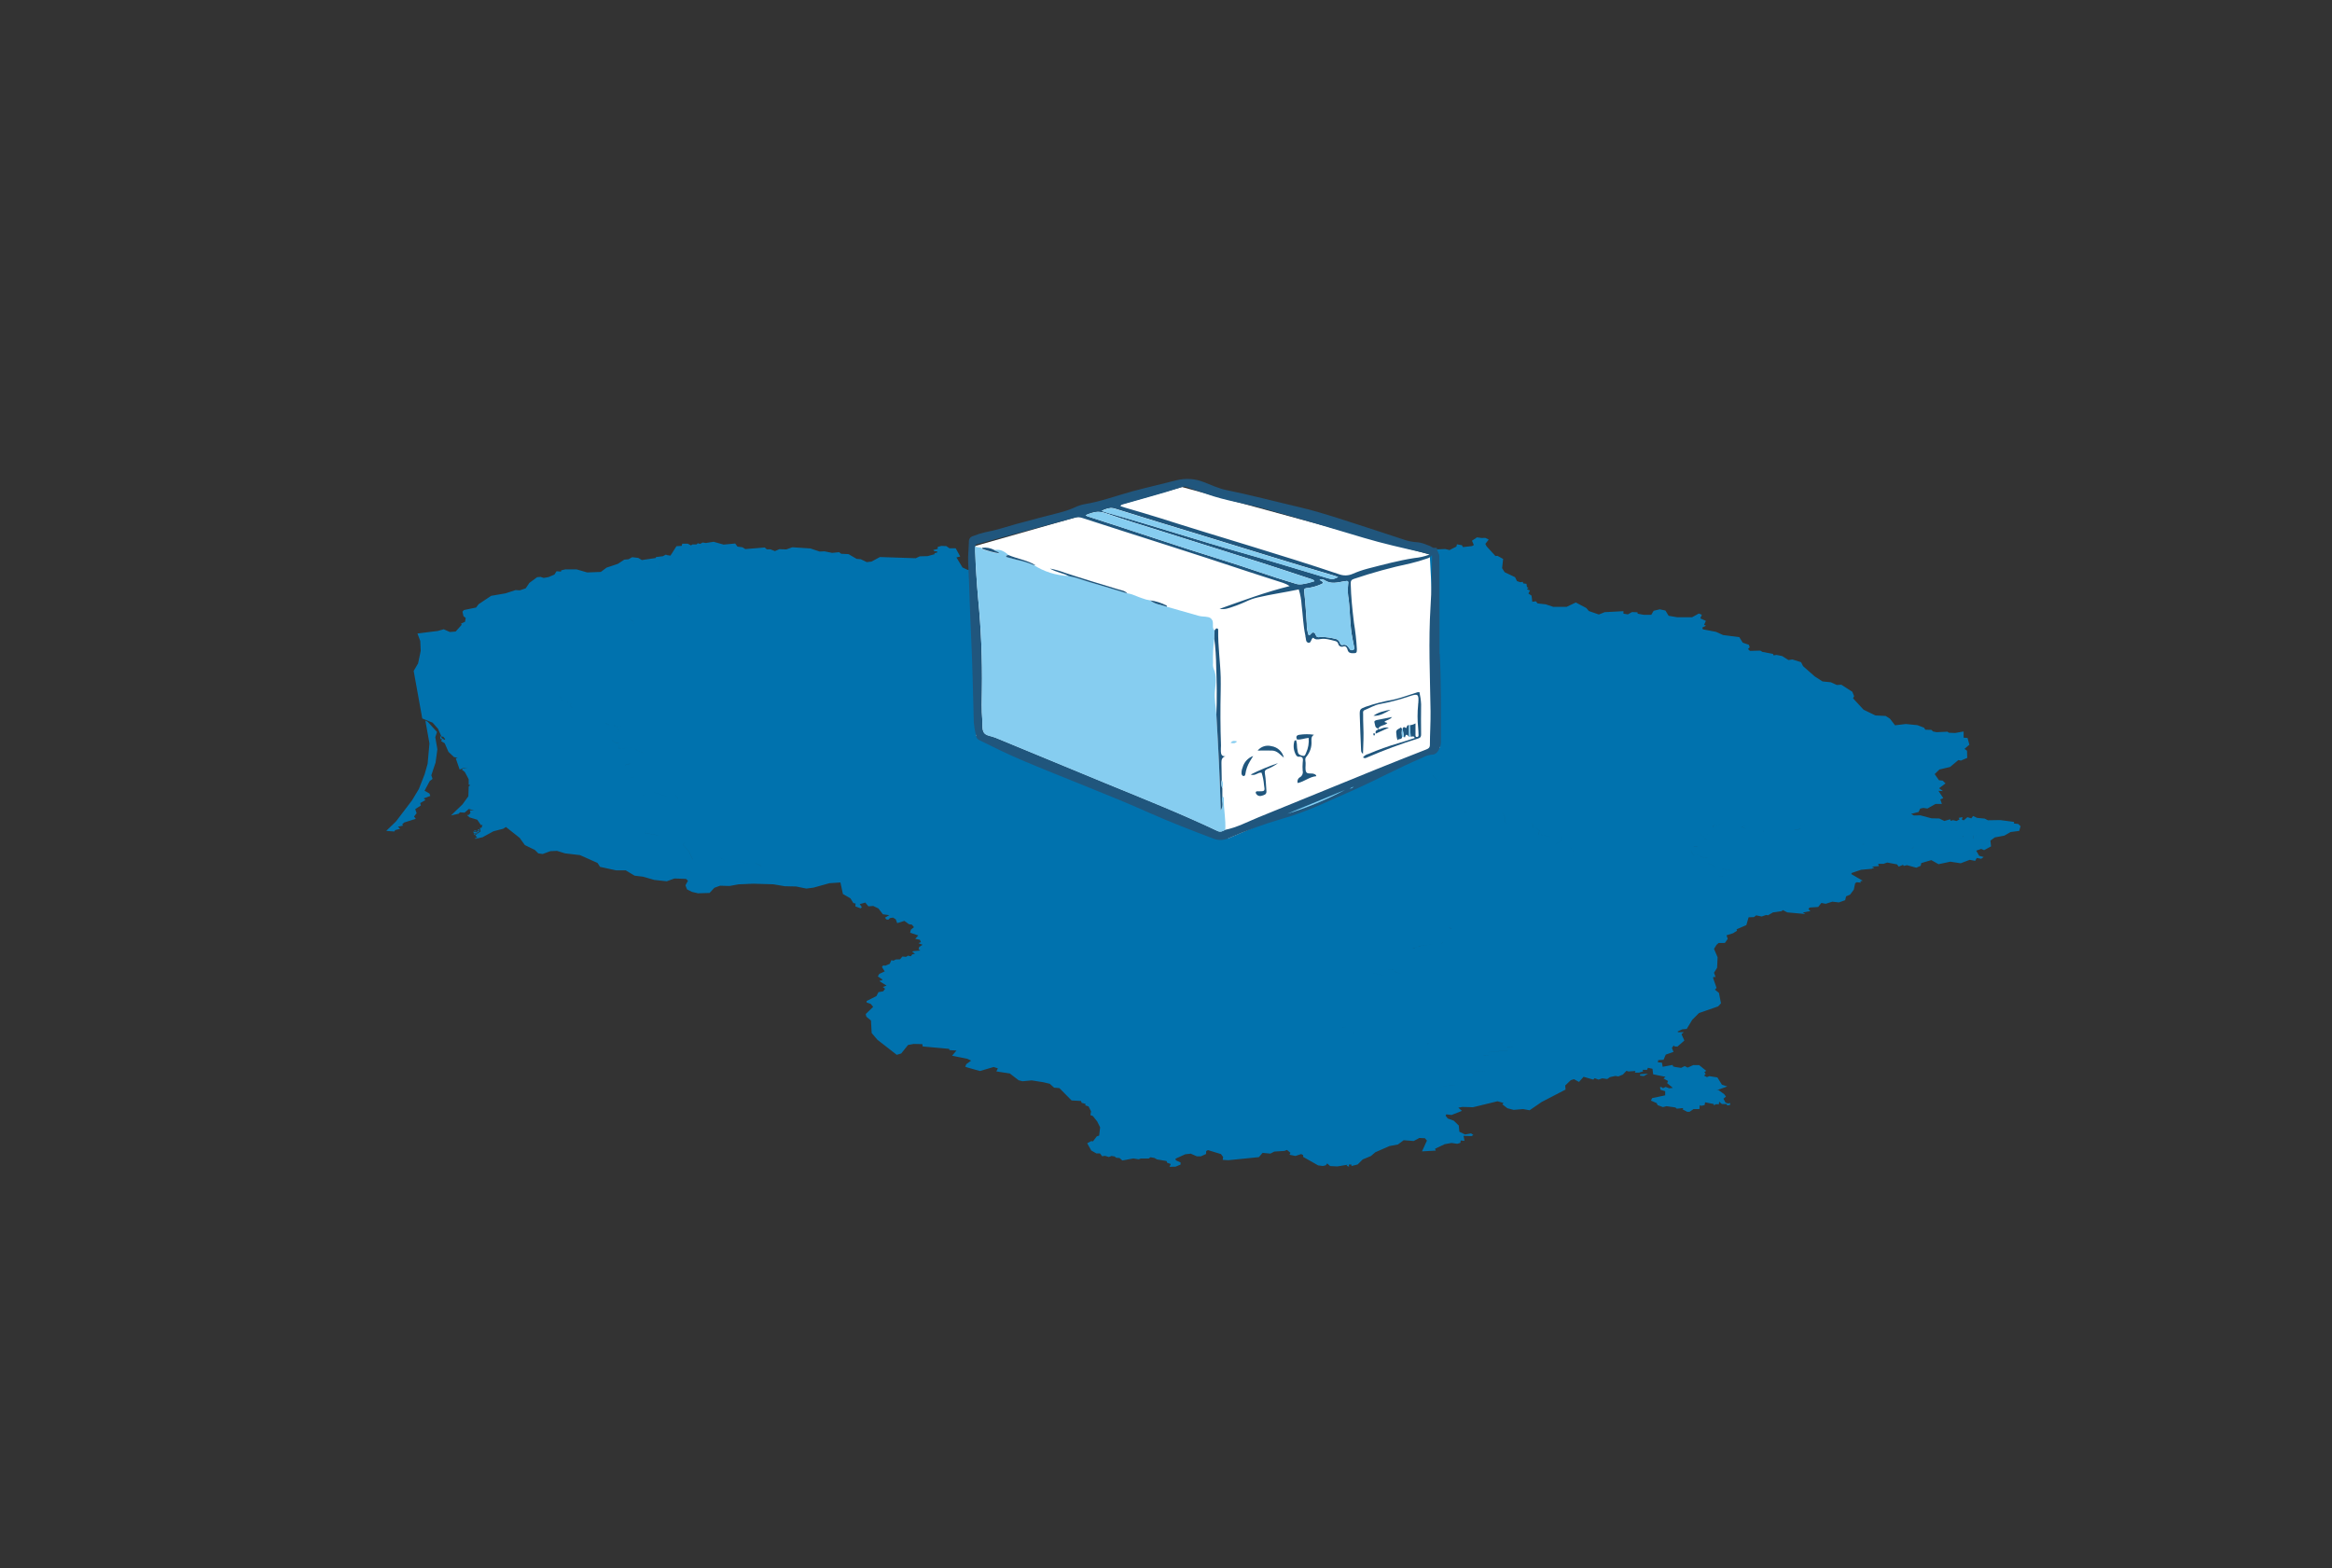
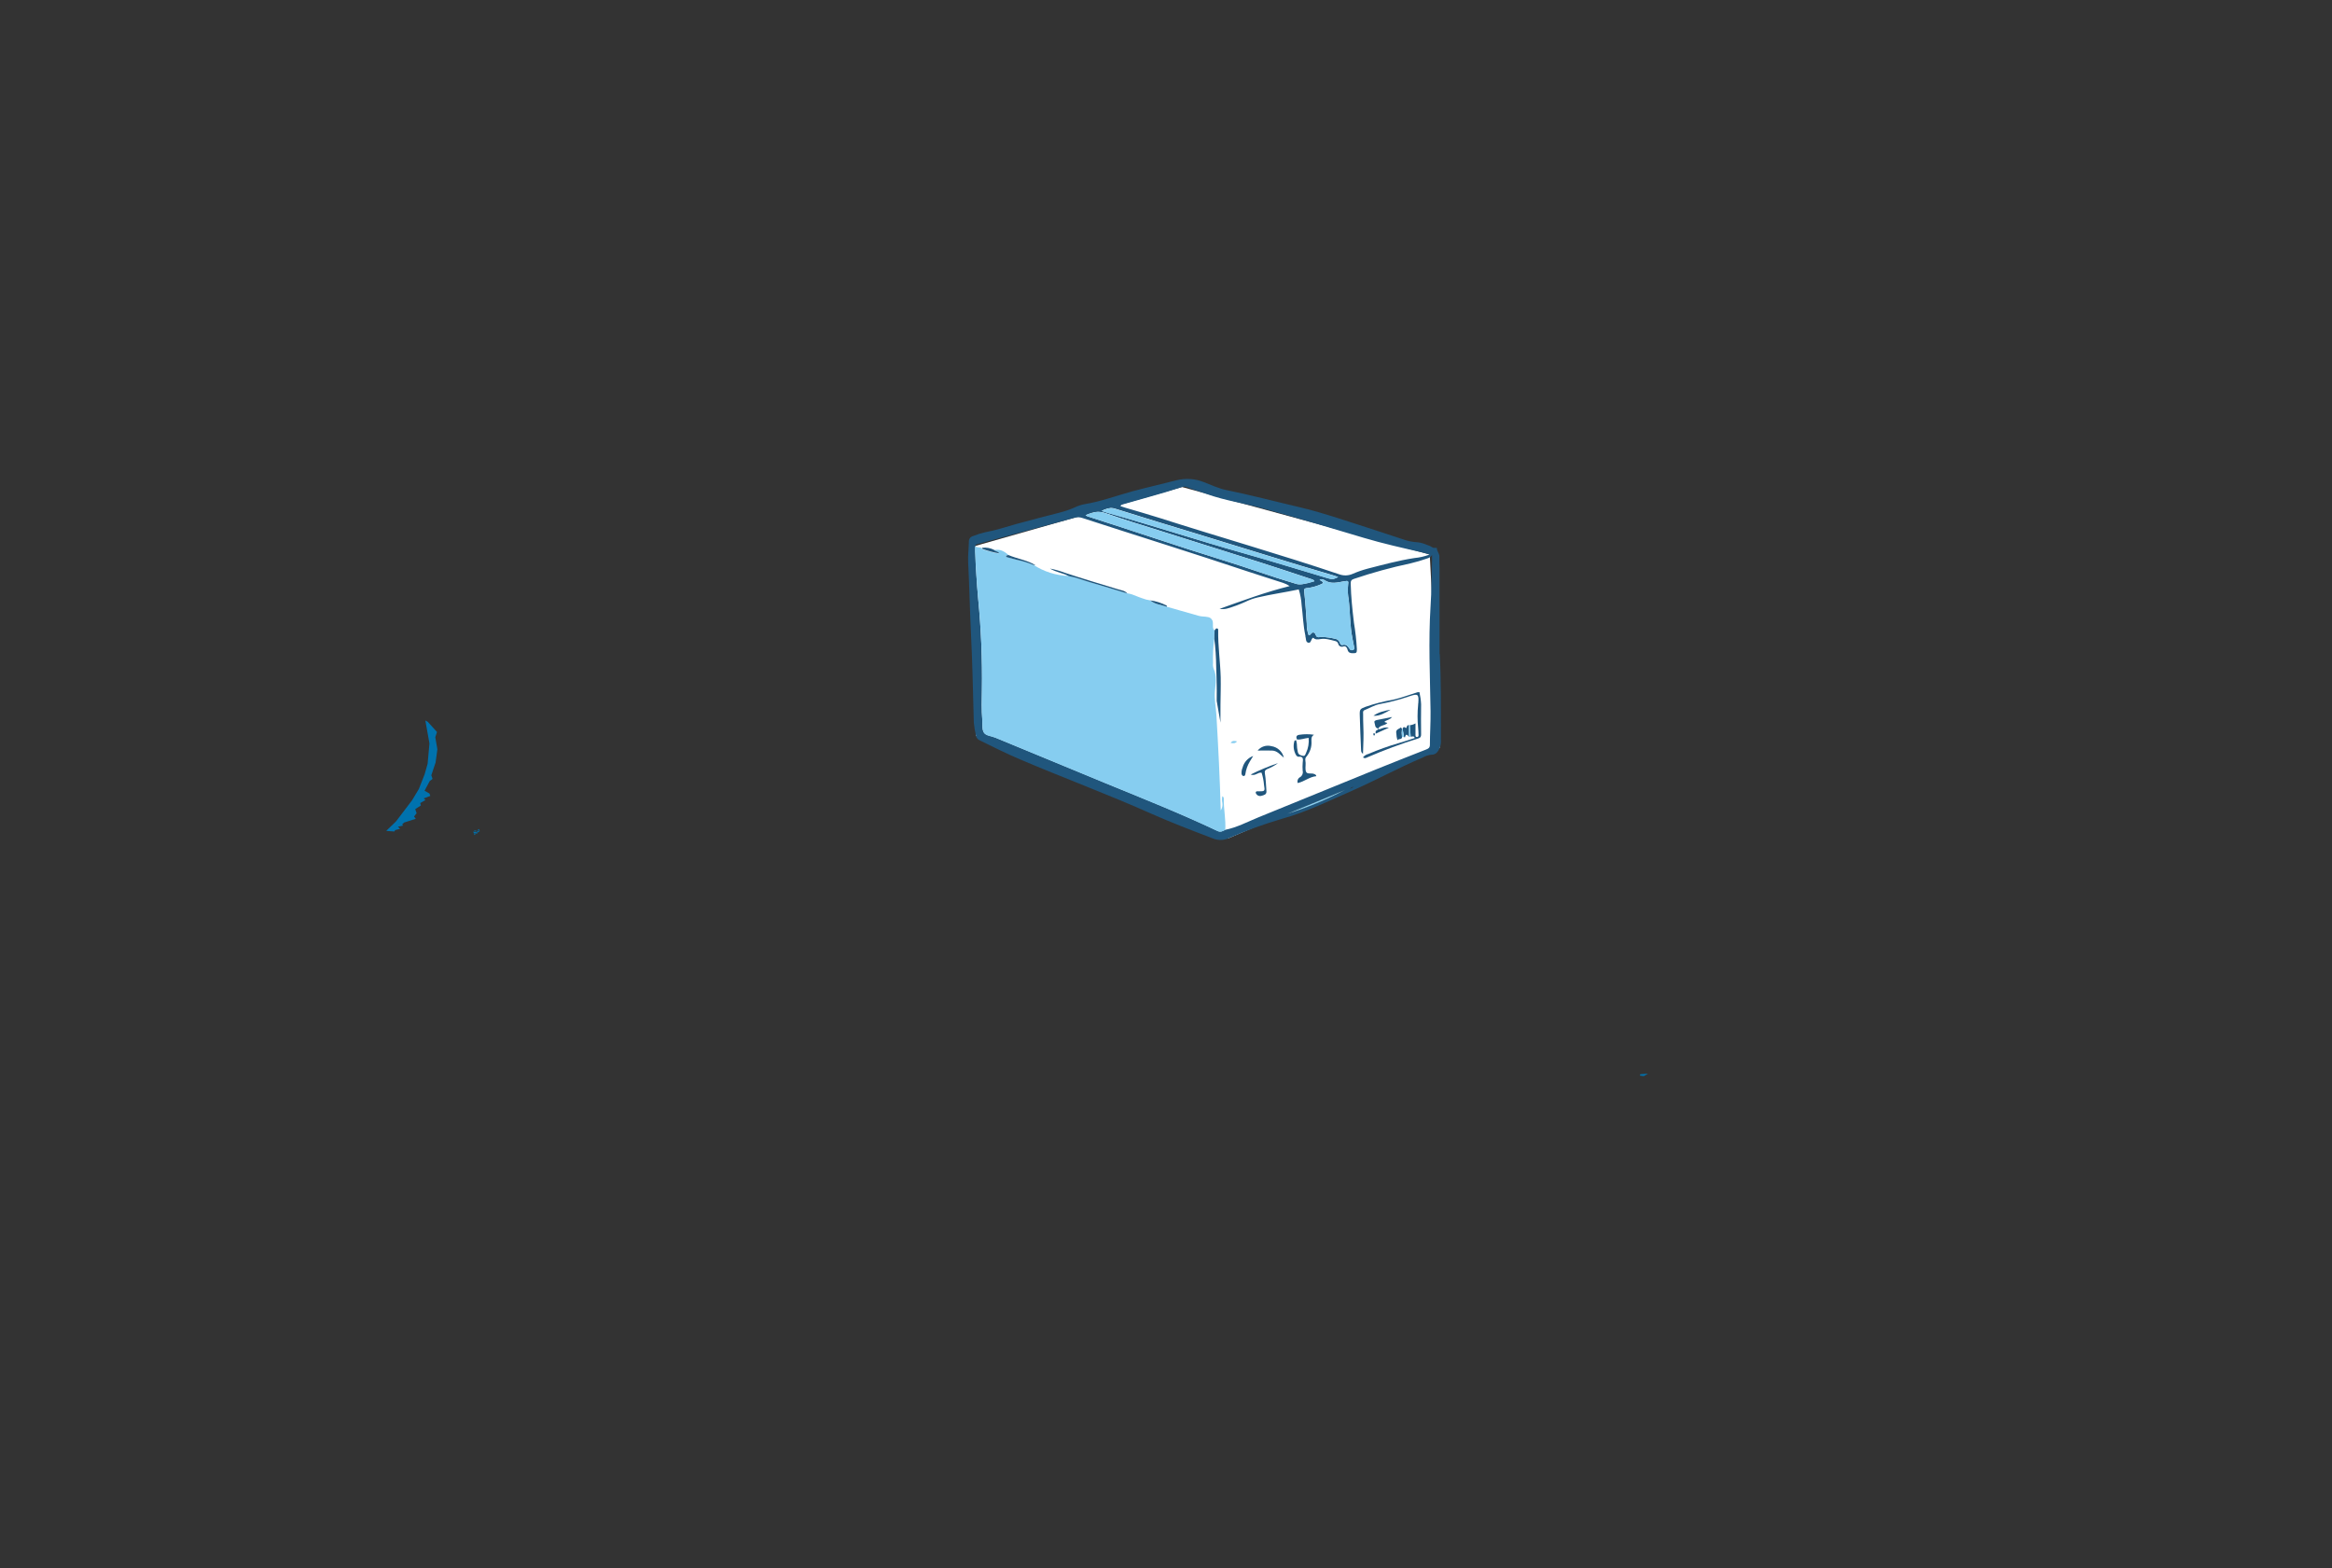
<svg xmlns="http://www.w3.org/2000/svg" data-name="Layer 1" viewBox="0 0 931.5 626.44">
  <rect x="0" y="0" width="931.5" height="626.44" fill="#333333" stroke="none" />
  <defs>
    <clipPath id="a">
      <path fill="none" d="M386.69 191.29h189v145h-189z" />
    </clipPath>
    <clipPath id="b">
      <path fill="none" d="m389.55 218.09.31 75.85 100.86 40.89 84.43-36.2-4.05-77.13-98.95-26.95-82.6 23.54z" clip-rule="evenodd" />
    </clipPath>
    <clipPath id="c">
      <path fill="none" d="M386.69 191.29h188.9v144.23h-188.9z" />
    </clipPath>
    <clipPath id="d">
      <path fill="none" d="M385.69 190.29h190v146h-190z" />
    </clipPath>
    <clipPath id="e">
      <path fill="none" d="M575.1 261.24c.57 10.46.48 22.36.47 34.25a7.13 7.13 0 0 1-.42 3.14c-.71 1.51-1.41 2.89-3.51 2.85a9.13 9.13 0 0 0-3.46 1.18c-9.53 4-18.56 9-28 13.16-9.22 4-18.27 8.55-28 11.22a179.07 179.07 0 0 0-21.43 7.79 7.92 7.92 0 0 1-6.33.07c-8.34-3.19-16.69-6.37-24.85-10-17.13-7.65-34.73-14.15-52-21.51-5.5-2.35-10.85-5-16.2-7.65a2.38 2.38 0 0 1-1.5-1.79 36.46 36.46 0 0 1-.89-5.32c-.33-11.56-.52-23.13-1.09-34.68-.49-9.75-.66-19.5-1.16-29.25-.14-2.77.22-5.57.29-8.35a2.15 2.15 0 0 1 1.6-2.2 32.8 32.8 0 0 1 4.9-1.54c4.27-.77 8.4-2.16 12.57-3.33 5.68-1.59 11.41-3 17.11-4.5a37.66 37.66 0 0 0 6.26-2.16 14.69 14.69 0 0 1 3.73-1.22c6.59-1.06 12.81-3.42 19.21-5.16 5.84-1.58 11.76-2.89 17.62-4.42a17.7 17.7 0 0 1 10.84.77c3 1.14 5.87 2.53 9 3.17 9.88 2 19.62 4.6 29.43 6.89 9.25 2.17 18.22 5.35 27.27 8.23 4.68 1.49 9.33 3.1 14 4.6a19.91 19.91 0 0 0 5.76 1.14 12.14 12.14 0 0 1 3.76 1.08 6.38 6.38 0 0 1 2 .9c.65.54 1.88 0 1.87.37 0 1.31 1.11 2.17 1 3.45-.06 1.47.06 3 .06 4.43v34.4m-85.63 70.23c4.71-.94 8.91-3.21 13.3-5q23.54-9.63 47.1-19.2c6.61-2.68 13.24-5.28 19.88-7.89.9-.35 1.49-.68 1.5-1.86 0-4.51.33-9 .26-13.53-.2-13.94-.88-27.87 0-41.82.41-6.21.41-12.46.6-18.69v-1.78a3.28 3.28 0 0 1-1.87 1.35 66.78 66.78 0 0 1-6.83 2 198.92 198.92 0 0 0-22.49 6.17c-1.09.35-1.32.86-1.3 1.91.11 5.26.68 10.47 1.3 15.67a95.25 95.25 0 0 1 1.17 10.5c0 1.54-.22 1.62-1.71 1.62-1 0-1.71-.27-2-1.34-.23-.81-.64-1.65-1.68-1.37a1.49 1.49 0 0 1-2.07-1.1 1.48 1.48 0 0 0-1-1c-2-.5-4-1.18-6-.86-1.2.19-2.17.35-3-.54-1 .51-.72 2.32-2 2-1.09-.28-.8-1.66-1.11-2.55v-.25c-.87-4-1-8.13-1.5-12.19a26.46 26.46 0 0 0-1.15-6.29c-5.51 1.19-11 1.93-16.45 3.22a22.31 22.31 0 0 0-4.61 1.62 51.37 51.37 0 0 1-7.57 2.81 7.31 7.31 0 0 1-3 .12c9.44-3.38 18.52-6.74 28-9.1a11 11 0 0 0-2.66-1.29c-4.75-1.55-9.52-3-14.25-4.6-21.9-7.32-43.94-14.18-65.89-21.31a5.17 5.17 0 0 0-3.09-.09q-19.2 5.22-38.42 10.4c-.49.14-1.16.17-1.33.87a20.21 20.21 0 0 0-.07 2.2c.4 6.3.7 12.6 1.29 18.88a324.27 324.27 0 0 1 1.5 36.34c-.07 4-.18 8 .14 12 .14 1.7-.16 3.67.6 5s3 1.43 4.58 2.09q22.11 9.18 44.26 18.29c14.93 6.11 29.92 12.07 44.5 19 1.25.6 2.14.07 3.12-.46m-41.85-129.24c.68.22 1.36.46 2.05.66 4.55 1.36 9.14 2.63 13.66 4.08 23.87 7.64 48 14.5 71.73 22.5a7.1 7.1 0 0 0 5.23-.18 43 43 0 0 1 6-2.09c6.19-1.58 12.35-3.27 18.68-4.24a23.4 23.4 0 0 0 6.14-1.42c-1.4-.39-2.29-.69-3.19-.89-7.75-1.77-15.5-3.49-23.12-5.77-13.33-4-26.67-8-40.08-11.7-7.41-2.07-15.08-3.11-22.36-5.7-2.7-1-5.45-1.79-8.11-2.82a2.86 2.86 0 0 0-2.09-.07c-7.69 2.56-15.55 4.56-23.33 6.84-.47.14-1 .18-1.24.8m79.61 29.23c0 .49.37.41.55.53 1 .69 1 1 0 1.42a19.06 19.06 0 0 1-4.93 1.46c-1.94.18-2 .21-1.74 2.26.44 4 .66 8 .94 12a12.23 12.23 0 0 0 .77 4.69c.87-.09.94-1.07 1.65-1.13 1-.08 1 .93 1.4 1.47s1.15.41 1.78.28a25.44 25.44 0 0 1 6.36.93 2.51 2.51 0 0 1 1.27 1.44c.14.52.45 1 1 .87 1.43-.4 2.14.39 2.79 1.42.31.51.68.87 1.41.59s.55-.83.43-1.4c-.24-1.12-.42-2.25-.65-3.37-1-5-.85-10.12-1.44-15.16a20.85 20.85 0 0 1-.27-6.11c.27-1.63 0-1.71-1.75-1.38-2.55.47-5.1 1.17-7.55-.41a2.69 2.69 0 0 0-2-.4m-93.53-25.59a5.43 5.43 0 0 0 .71.4c18.16 5.78 36.18 12 54.41 17.62 9.46 2.91 18.74 6.36 28.25 9.14a5.87 5.87 0 0 0 3.12.35 28.93 28.93 0 0 0 4.88-1.19c-.41-.78-1.14-.76-1.73-1-6.76-2.23-13.51-4.48-20.29-6.64-12.94-4.11-25.9-8.16-38.85-12.26-7.49-2.37-15-4.63-22.42-7.24-2.88-1-5.29-.62-8.08.77m6.41-1.73c1 .33 1.64.58 2.33.78 18 5.07 35.85 10.93 53.89 16 11.35 3.21 22.61 6.71 33.92 10.06 2.12.62 2.13.58 4.31-.42-.54-.19-1-.38-1.45-.51-18.25-5.31-36.36-11.08-54.54-16.61q-16.57-5-33.12-10.18c-1.92-.6-3.46-.09-5.34.85m74.17 121a131 131 0 0 0 23-9.51l-23 9.51m25-9.91 1.52-.79a1.78 1.78 0 0 0-1.52.79" clip-rule="evenodd" />
    </clipPath>
    <clipPath id="f">
      <path fill="none" d="M397.15 219.71c2.27-.47 4 .49 5.64 1.94-.29.1-.73.12-.86.33-.24.4.19.52.49.6l3.78 1a36.5 36.5 0 0 1 6.52 2 27.45 27.45 0 0 0 14.15 4.48c3 .47 5.78 1.67 8.68 2.52 4.94 1.45 9.86 3 14.79 4.43 2.14.28 4 1.41 6 2a12.49 12.49 0 0 0 3.07.79c1.91 1.65 4.41 1.77 6.66 2.56l12.77 3.64c1.19.34 2.42.21 3.64.49a2.32 2.32 0 0 1 2 2.32c.12 1-.28 2.17.63 3 0 1.09 0 2.18-.08 3.27a59.76 59.76 0 0 0-.49 9.74 5.17 5.17 0 0 0 .19 2.17c1.43 3 .83 6.14.56 9.12-.28 3.23.38 6.28.59 9.42.74 12.72 1.4 25.44 1.74 38.2a4.26 4.26 0 0 0 .64-3 6.06 6.06 0 0 1 0-2.68 1.05 1.05 0 0 1 .58 1c-.11 4.17.88 8.28.58 12.45-1 .53-1.87 1.06-3.12.47-14.58-6.91-29.57-12.87-44.5-19s-29.52-12.17-44.26-18.29c-1.58-.66-3.78-.67-4.58-2.08s-.46-3.34-.6-5c-.32-4-.21-8-.14-12a324.27 324.27 0 0 0-1.5-36.34c-.59-6.28-.89-12.58-1.29-18.88a20.21 20.21 0 0 1 .07-2.2c.79.67 1.85.33 2.72.72 0 .15.05.43.13.46a34.73 34.73 0 0 0 6.71 1.78c-.55-.94-1.5-.73-2-1.34" clip-rule="evenodd" />
    </clipPath>
    <clipPath id="g">
      <path fill="none" d="M527.19 231.42a2.73 2.73 0 0 1 2 .4c2.45 1.58 5 .88 7.55.41 1.79-.33 2-.25 1.75 1.38a21.18 21.18 0 0 0 .26 6.11c.6 5 .42 10.16 1.45 15.16.23 1.12.41 2.25.65 3.37.12.57.37 1.08-.44 1.4s-1.09-.08-1.4-.59c-.66-1-1.36-1.82-2.79-1.42-.53.15-.84-.35-1-.87a2.46 2.46 0 0 0-1.26-1.44 25.44 25.44 0 0 0-6.36-.93c-.63.13-1.26.4-1.78-.28s-.37-1.55-1.4-1.46c-.72.05-.78 1-1.65 1.13a12.49 12.49 0 0 1-.78-4.7c-.27-4-.49-8-.93-12-.23-2.05-.2-2.08 1.74-2.26a19.06 19.06 0 0 0 4.93-1.46c1-.39 1-.73 0-1.42-.19-.12-.52 0-.55-.53" clip-rule="evenodd" />
    </clipPath>
    <clipPath id="h">
      <path fill="none" d="M433.66 205.83c2.79-1.39 5.2-1.78 8.08-.77 7.41 2.62 14.93 4.87 22.42 7.24 12.95 4.1 25.91 8.15 38.85 12.26 6.78 2.16 13.53 4.41 20.29 6.64.59.19 1.32.17 1.73 1a28.93 28.93 0 0 1-4.88 1.19A6 6 0 0 1 517 233c-9.51-2.79-18.79-6.24-28.25-9.15-18.23-5.6-36.25-11.84-54.41-17.62a5.43 5.43 0 0 1-.71-.4" clip-rule="evenodd" />
    </clipPath>
    <clipPath id="i">
      <path fill="none" d="M440.07 204.1c1.88-.94 3.42-1.45 5.34-.85q16.53 5.17 33.12 10.18c18.18 5.53 36.29 11.3 54.54 16.61.46.13.91.32 1.45.51-2.18 1-2.2 1-4.31.42-11.31-3.35-22.57-6.85-33.92-10.06-18-5.1-35.85-11-53.89-16-.69-.2-1.36-.45-2.33-.78" clip-rule="evenodd" />
    </clipPath>
    <clipPath id="j">
      <path fill="none" d="m514.24 325.06 23-9.51a131 131 0 0 1-23 9.51" clip-rule="evenodd" />
    </clipPath>
    <clipPath id="k">
-       <path fill="none" d="M539.23 315.15a1.78 1.78 0 0 1 1.52-.79l-1.52.79" clip-rule="evenodd" />
-     </clipPath>
+       </clipPath>
    <clipPath id="l">
      <path fill="none" d="M563.21 289.69a5.72 5.72 0 0 0 2.2-.73v4.58c0 .39 0 .87.56.86s.67-.37.65-.82c0-1-.09-2-.16-2.94a45.17 45.17 0 0 1 0-9.08c0-.24 0-.48.07-.73.27-3.59-.15-3.85-3.56-2.7a82.75 82.75 0 0 1-11.81 3.11c-2.18.4-4.08 1.62-6.13 2.43-.71.29-.55.92-.54 1.47 0 1.64 0 3.28.08 4.92.18 3.61 0 7.21-.13 11-.77-.39-.75-1.06-.77-1.61-.2-4.67-.41-9.33-.53-14-.05-2.19.24-2.3 2.33-3.12a68.07 68.07 0 0 1 10.85-2.8c3.34-.72 6.57-2 9.85-3a5 5 0 0 1 .8-.07 26.72 26.72 0 0 1 .68 4.85q-.08 6 0 12.05c0 .87-.19 1.3-1.07 1.59a201.09 201.09 0 0 0-20.43 7.58c-.5.23-1 .56-1.72 0a4 4 0 0 1 2.18-1.37 103.81 103.81 0 0 1 12-4.29c2.19-.63 4.34-1.38 6.49-2.07-.31-1.11-1.11-.39-1.63-.59-.11-1.52-.21-3-.32-4.55" clip-rule="evenodd" />
    </clipPath>
    <clipPath id="m">
      <path fill="none" d="M485.07 255.09c0-1.09.06-2.18.08-3.27.32-.32.44-.95 1.09-.77.4.11.37.5.36.82-.11 6.23.83 12.4 1 18.62.06 1.8 0 3.6 0 5.4-.16 7.28-.15 14.57.12 21.86 0 .81-.11 1.63-.05 2.44.08 1 .23 2 1.82 1.91-1.54.47-1.59 1.57-1.59 2.65 0 2.3.07 4.59.11 6.88a5.12 5.12 0 0 0 .25 3.3v3.1a6 6 0 0 0 0 2.67 4.26 4.26 0 0 1-.64 3c-.34-12.76-1-25.48-1.75-38.2.25-6.4.18-12.8-.07-19.19a96.36 96.36 0 0 0-.77-11.26" clip-rule="evenodd" />
    </clipPath>
    <clipPath id="n">
      <path fill="none" d="M518.08 295.36c-.56-1.12-.14-1.72 1-1.86a19.53 19.53 0 0 1 5.78 0c-1.19.72-1 1.69-1 2.58a8.66 8.66 0 0 1-2 6.14 1.59 1.59 0 0 0-.46 1.31c0 .41.11.82.12 1.23.05 1.22-.28 2.64.23 3.62s2.13.32 3.17.79c.38.17.78.26.87.88-2.69.2-4.77 2.19-7.44 2.74a2 2 0 0 1 1-2.38 2.3 2.3 0 0 0 1-2.5 20 20 0 0 1 0-3.19c.15-1.39.41-2.68-1.73-2.43-.29 0-.76-.37-.94-.69a7.18 7.18 0 0 1-.62-5.66c0-.14.43-.19.65-.28a9.1 9.1 0 0 1 .3 1.43 15.47 15.47 0 0 0 .41 3.38c.29 1.12 1.25 1.27 2.06 1.45s1-.71 1.24-1.23a11.39 11.39 0 0 0 1-5.95c-1.64.15-3.09.83-4.66.64" clip-rule="evenodd" />
    </clipPath>
    <clipPath id="o">
      <path fill="none" d="M450.34 237.06c-4.93-1.48-9.85-3-14.79-4.43-2.9-.85-5.69-2-8.68-2.52-2.21-1.21-4.84-1.45-7.48-3a36.9 36.9 0 0 1 6.21 1.77c7 2.3 14 4.4 21.07 6.54 1.28.39 2.73.51 3.67 1.68" clip-rule="evenodd" />
    </clipPath>
    <clipPath id="p">
      <path fill="none" d="M499.56 309.39a87.27 87.27 0 0 1 10.93-4.56 18.23 18.23 0 0 1-4.32 2.38c-.82.4-1.1.7-.92 1.77.4 2.33.44 4.72.62 7.09.1 1.39-1.08 1.53-1.94 1.81a1.85 1.85 0 0 1-2.27-1 .52.52 0 0 1 .32-.78 1.56 1.56 0 0 1 .48 0c2.89 0 2.87.05 2.42-2.73a21.06 21.06 0 0 0-.94-4.7c-1.45-.33-2.47 1.46-4.38.71" clip-rule="evenodd" />
    </clipPath>
    <clipPath id="q">
      <path fill="none" d="M512.88 302.7c-1.47-1.15-2.62-2.78-4.68-2.88-1.83-.09-3.66 0-5.85 0a5.31 5.31 0 0 1 5.49-1.77 6 6 0 0 1 5 4.67" clip-rule="evenodd" />
    </clipPath>
    <clipPath id="r">
      <path fill="none" d="M550.55 291c-1.45-.19-1.22-1.53-1.53-2.41-.23-.66.52-.88 1.1-1l5.93-1.18c-1 1.23-2.21 1.18-3 1.85.21.48.74.23 1.1.56-1 1.13-2.88.76-3.64 2.21z" clip-rule="evenodd" />
    </clipPath>
    <clipPath id="s">
      <path fill="none" d="M500.56 302c-.44.72-.86 1.46-1.32 2.17a13.44 13.44 0 0 0-1.78 5c-.07.42-.23.84-.72.82s-.78-.48-.83-1a5.55 5.55 0 0 1 .43-2.39 6.77 6.77 0 0 1 4.22-4.62" clip-rule="evenodd" />
    </clipPath>
    <clipPath id="t">
      <path fill="none" d="M412.72 225.63a36.5 36.5 0 0 0-6.52-2l-3.78-1c-.3-.08-.73-.2-.49-.6.13-.2.57-.23.86-.33 3.54 1.54 7.46 2 10.84 4.08l-.91-.1" clip-rule="evenodd" />
    </clipPath>
    <clipPath id="u">
      <path fill="none" d="M560.05 294.4c-.13 1.27-1.44.45-1.84 1.32a11 11 0 0 1-.47-2.82c-.33-1.6 1.1-1.67 1.85-2.34.13.19.27.37.41.55a12.5 12.5 0 0 0 0 3.29" clip-rule="evenodd" />
    </clipPath>
    <clipPath id="v">
      <path fill="none" d="M555.51 283.48c-2.17 1.19-4.26 2.61-6.91 2.44 2.06-1.5 4.47-2 6.91-2.44" clip-rule="evenodd" />
    </clipPath>
    <clipPath id="w">
      <path fill="none" d="M397.15 219.71c.46.61 1.41.4 2 1.34a34.73 34.73 0 0 1-6.71-1.78c-.08 0-.09-.31-.13-.46a8.18 8.18 0 0 1 4.88.9" clip-rule="evenodd" />
    </clipPath>
    <clipPath id="x">
      <path fill="none" d="M562.81 294.36c-.6-.75-1.21-1.56-1.58.15 0 0-.15.05-.22 0a.62.62 0 0 1-.19-.14c-.19-1.09-.38-2.19-.56-3.29l.09-.21c.44-1 1.16.11 1.36-.09.36-.36.15-1.31 1.14-1.07v4.62" clip-rule="evenodd" />
    </clipPath>
    <clipPath id="y">
      <path fill="none" d="M466.11 242.37c-2.25-.79-4.75-.91-6.66-2.56a20 20 0 0 1 6.61 2.12c.07 0 0 .29.05.44" clip-rule="evenodd" />
    </clipPath>
    <clipPath id="z">
      <path fill="none" d="M550.52 291c.52.64 1 0 1.5-.07a4.92 4.92 0 0 1 2.76-.25l-5.2 2.35c-.22-.59-.21-1.11.48-1.4.28-.12.61-.25.45-.68" clip-rule="evenodd" />
    </clipPath>
    <clipPath id="A">
      <path fill="none" d="M562.81 294.36v-4.62a.29.29 0 0 1 .36-.05c.11 1.51.21 3 .32 4.55l-.72.12" clip-rule="evenodd" />
    </clipPath>
    <clipPath id="B">
      <path fill="none" d="M560.26 291.11c.18 1.1.37 2.2.56 3.29h-.77a12.5 12.5 0 0 1 0-3.29.17.17 0 0 1 .26 0" clip-rule="evenodd" />
    </clipPath>
    <clipPath id="C">
      <path fill="none" d="M491.55 296.73c.79-1 1.57-.81 2.58-.57-.8.92-1.57.77-2.58.57" clip-rule="evenodd" />
    </clipPath>
    <clipPath id="D">
-       <path fill="none" d="M488.28 314.93a5.12 5.12 0 0 1-.25-3.3c.68 1.05.39 2.18.25 3.3" clip-rule="evenodd" />
-     </clipPath>
+       </clipPath>
    <clipPath id="E">
      <path fill="none" d="M549.58 293c-.13.07-.3.1-.37.2s.06.71-.44.57c-.12 0-.24-.43-.19-.62.13-.58.39-.16.63-.05s.26-.05.4-.08" clip-rule="evenodd" />
    </clipPath>
  </defs>
  <path fill="#0072ae" d="m189.22 331.88 1.05.37-.39-.54-.66.17zm2.11-.74-.56.43.86.44-.3-.87zm-.45 1.3.78-.22-.47-.12-1.11-.42.8.76zm-1.59.5h1.25l.46-.35-1.97-.44.26.79zm-14.74-40.55-3.68-4.06-.97-.52 1.64 9.15-.73 8.1-1.2 4.24-2.31 5.87-2.71 4.51-6.4 8.42-3.91 3.77.52.07 2.7.2.37-.56 1.93-.5-.84-.84 2.03-.46-.35-.51.81-.72 4.63-1.49-.71-.89 1.05-1.34-.57-1.6 2.25-1.49-.24-.96 2.08-1.2-.7-.65 2.64-1.01-.35-.97-1.95-1.07 2.06-3.88 1.13-.88-.49-1.44 1.71-5.1.72-5.27-.84-4.84.68-2.08zm14.66 40.68.3.47.59-.13-.89-.34z" />
-   <path fill="#0072ae" d="m806.16 329.13-1.68-.17v-.65l-5.52-.73-4.9.08-1.29-.67-3-.28-1.65-.76-.7.95-1.55-.48-1.49 1.28-.74-.34.3-.95-1.6.3.41.57-1.23.68-1.41-.35-.91.28-.23-.62-2.31.67-2.06-1-3.08-.06-4.44-1.19-2.58.06-1.13-.63 3-.78.63-1.34 1.27-.27 1.62.24 3.24-1.83h2.54l-.62-1.81 1.18-.51-1.94-2.92 1.83.11-1.58-1.14 2.59-1.93-1.13-1.11-1.48-.16-1.73-2.45 1.91-1.85 4.25-1 3.32-2.77 1 .22 2.53-1.07-.08-2.86-1-.76 1.94-1.67-.74-2.69-1.57-.11v-2.46l-3.38.59-2.51-.09-.54-.42-4.34.2-1.42-.28-.7-.66-2.4-.05-.52-.82-2.64-1-4.65-.46-4.3.51-2-2.62-1.7-1.1-4.12-.21-4.74-2.3-4.2-4.55.43-.84-.72-1.78-4.38-2.8-1.82.09-2.38-1.08-3.32-.33-3.11-2-4.66-4.1-.8-1.59-3.46-1.08-1.57.22-2.53-1.59-2.28-.46-1.13.2-.25-.6-4.26-.8-.78-.51-4.17.11-.78-.74.69-.69-.32-1-2.46-.86-1.39-2.22-6.46-.82-2.83-1.28-5.22-1-.27-.69 1.5-.76-.78-.38.73-1.55-2.22-1.01.6-1.44-1.19-.5-2.68 1.49h-6l-3.39-.57-1.28-2.1-2.28-.49-2.43.59-.94 1.61h-3l-2.43-.45-.11-.56-2.19-.09-1.6.92-1.79-.28v-1l-7.49.4-2.34.93-4-1.39-1-1.19-4.2-2.22-3.67 1.75h-5.32l-3-1-3.31-.38-.64-.85-1.44.2-.3-2.44-1.25-.86.62-1.23-1.22-.47.64-.62-.64-.23-.16-1.32-1.32-.18-.17-.62-.93.17-1.39-.45-.76-1.57-4.18-2-1-1.61.41-3.68-2.22-1.23-.85.06-3.52-3.85-.52-1 1.35-1.72-1.4-.68-1.45.05-1.85-.25-2 1.35.76 1.69-.68.43-3.68.42-.4-.74-2-.38-.2.9-2.76 1.4-1.71-.41-6.19.23.34 1.34-2 1.25-6.79-.08-.32 2.77-2.19 1.18-2.33.49-1.19 1 .74 1.6-.54 1.78-6.33.51-6.38 1.5-1.24 1-3.51-.35-3.31-1.68-3.94.53L530 230l-5.66-.23.27 1.31-9.39 1.85-3.11 1.61-2.47-.14-.19.82-2.88.41-.63 1.11.72.83-.72-.83.63-1.11 2.88-.41.19-.82-4.42.41.21-1.22-2.08-.89-.06-.7-5.44-.27v-1.79l-2.85-1.28-.81-2h-9.6l-1.71-1-9.43.08-1.25-.31-2.16.23-1.88 2-1.71-.27-.37-1.19 2-2.69-.06-.68-1.48-.58-14.63 1.26-9.76 2.93-3.8-.37-2.93-1.15-5.08-.44-2.34-1.83-3.47-.89-8.25-.46-3.46 1.21-12.17.37.9.82-.79.5 1.1 1.65-7.24 2.28-.5.74-2.18.33-2.32-1.87-3.07.33-2.09-1-2.41-4 1.5-.37-1.79-3.29h-2.51l-1.22-.86-2-.08-1.47.4v.79l-1.76.44.39.46 1.13.08.06.47-1.22.3.3.34-2.94.8-3.12.08-1.6.76-14.32-.48-3.36 1.82-1.89.21-2.38-1.15-1.66-.14-3.24-1.89-2.95-.15-.81-.63-2.78.28-3.07-.62-1.95.08-3.65-1.23-7.23-.48-2.44.87-2.74-.11-1.78.78-1.81-.71h-1.44l-.81-.74-7.78.64-1.12-.72-2-.27-.91-1.24-4.62.44-4-1.13-3.1.49-1.28-.2-1 .55-.95-.25-.5.47h-1.65l-.55.4-1.32-.71h-2.17l-.25.89-2.08.13-2.39 3.76-.52 1 .51 1.16-1.15.41 1.15-.41-.5-1.16.51-1-1.26-.18-.61-.22-1.15.64-2.73.33-.19.39-5.48.81-1.45-.86-2.44-.28-1.43.82-1.72.16-2.59 1.7-4.46 1.48-2.31 1.72-5.42.21-4.29-1.23h-4.39l-1.7.37-.12.53-1.75-.16-.86 1.34-2.35 1-1.91.34-1.29-.41-1.36.11-3.1 2.29L210 235l-2.37.81-1.69-.1-4 1.3-5.77 1-5 3.34-1 1.33-4.85 1-.59.64.39 1.8.92.74-.31 1.54-1.56.69.23.49-2.4 2.69-2.34.18-2.41-1.09-2.4.68-8.1 1 1.12 3 .18 3.95L167 265l-1.76 3 3.43 19 4.13 1.67 2.16 2.45 1.37 3.08.74.09.78 1-.33.24-1-.66-.71-1.09.09 1.37.72.19-.47.66 1.48.89 1.51 3.45 2.2 2.08 1.53.3-.83.2 1.58 4.5 1.58-.69 1.62-.1-1.83.3-.52.48 1.22 1 1.52 2.87v2.19l.67.14-.66.55-.14 3.91-2.35 3.25-4.59 4.42 3.13-.71.43-.54 1.88.12 1.67-1.44 2.1.52h-1.69l.26.95-.53.82-.84.14 1 .91 3.09.94 1.48 2.17.62-.1-.44 1.22-.62-.13.28 1.5-2.11 1.5.8 1.06-.9.05.16.37 2.83-.64 4.36-2.39 3.87-1 1.13-.71 5.47 4.34 2.08 2.88 4 1.95 1.37 1.37 1.72.25 3.1-1.14 2.66-.12 3.18 1 6 .7 7 3.13 1 1.56 6.38 1.39h3.86l3.59 2.14 3.38.4 4.45 1.29 5 .54 3.07-1.12 4.61.17.78.75-1 1.81.63 1.64 2 1 2.4.55 4.6-.14 1.92-2.06 2.29-.83 3.77.11 3.57-.66 5.88-.25-1.84-4.09 1.84 4.09 8 .23 4.66.78 4.45.1 4.13.83 2.85-.37 6.35-1.77 4.4-.3 1 4.61 3 1.73 1.17 1.89.88.18-.07 1.15 2.08.78.5-.46-.84-1.22 2.23-.64 1.21 1.51 1.95-.14 2.07 1 1.78 2.32 2.57.35-1.72 1 .5.68.79.15.69-.66 1.22-.19 1.08.67.6 1.54 2.86-.9 1.82 1.33 1.22.19.78 1-1.24 1-.28 1.2 3.25 1.1-1.22 1.34 1.85.38.42.95-1 .41 1.67.65-1.36.83-.25 1 .74.46-2.9.25-.33.3 1.08.74-1.09.24-.58.77-1.13-.25-.79.48-1.47-.13-.92 1.11-1.69.06-.95.47-.82-.2-.66 1.47-1.77.74-.84-.1-.51.61 1.1 1.78-2.16 1-.58 1 1.75 1.16v.38l-1.05.17.26.4 2.53 1.54-1.48.57.89.72-.75 1-1.91.36-.81 1.57-3.91 1.95v.59l1.63.57 1 1.17-3 2.89.27 1.05 1.84 1.53.28 5 2.31 2.7 7.71 6 1.77-.53 2.73-3.4 2.24-.42 3.46.08.17.93 10.52.95.19.51 2.77.18-1.76 2.06 6.08 1.22 1.54.73-1.94 1.43-.43 1 .95.34 4.94 1.39 5.47-1.61 1.68.54-.59 1.23 5.38.82 3.49 2.7 1.57.41 3.67-.35 4.65.74 1.33-2.2-1.33 2.2 2.57.61 1.7 1.55 2.15.19 4.86 4.92 3.78.22.24.73 1.56.43-.1.58 1.3.43 1 2-.27 1.45 1 .4 1.72 2.15 1.18 2.36-.4 3.3-.94.3-1.53 2-.66-.11-1.64.86 1.61 2.89 2.06 1.18h1.42l.88 1.12 1.12-.16 1.58.47 1-.42 1.3.21.61.51 1.32.09 1.15 1 4.38-.82 2.13.35.85-.33h3.19l.64-.49 1.52.25 1.16.62 3.79.64.19.65 1.49.54-.53 1.12 2.43-.06 2-.84v-.84l-1.86-.85-.18-.65 3.9-1.77 2.21-.25 2.44 1.07h1.6l2.07-.93.06-1.19.72-.36 5.18 1.58.86 1.15-.15 1.16 2.2.14 12.24-1.23 1.47-1.71 3.12.3L509 460l4.07-.26 1-.4 1.41 1.16-.4.77 2.38.48 2.27-.75.8.4v.72l6 3.4 1.88.24 1.16-.28.57-.75 1.18 1.06 2.85.14 4.13-.68-.38.45.95.31-.08-.84h1l.06.6 2.45-.62 2-2 3.3-1.37 1.73-1.49 5.66-2.49 3.41-.64 2.29-1.7 4 .32 2.27-1.22 2.24.12.77.94-1.97 4.3 5.51-.31-.3-.73 3.83-1.82 2.75-.51 2.31.34 1.24-.38.11-.95 1.53.15-.38-2 3.18.1.73-.45-.91-.63-2.4.44-2.27-1.1-.24-2.48-2-1.94-2.39-.86-.87-1.13.28-.53 2.1.25 4.15-1.64-1.45-1.28 1.66-.3 4.2.13 9.81-2.39 2.37.67-.44.57 2 1.55 2.52.65 3.73-.32 2.63.47 4.86-3.33 9.5-4.93-.14-1.62 2.22-2.13 1.28-.4 2 1.1 1.84-2.05 3.89 1.12.52-.58 1.55.58 1.5-.51 2 .27 1.07-.76 2.2-.47 1.13.2 1.81-.73 1.47-1.52.76.27 2.83-.2-.24.65h1.65l1.62-.47-.17-.63h1.76l.35-.83 1.82.4.28 2.21 4.91 1-.76.68 1.8 1-.37.85 2.27 1.88-1.45.17-1.38-.54-1.1.48-.78-.52-.4.18.19 1 1.87.56v1.66l-5.2 1.1-.49 1 2.3 1 .35.79 2.13.81 1.43-.37 3.58.51.5.48 2.65-.24-.34.5 1.9 1h.91l1.62-1.11h2.32l.17-1.57.56.28 1.36-.29.2-1.12 3.42.7.15.55.66-.48h1.29l.08-1 1.12.93h1.79l.37.56 1.12-.22v-.74l-.86.18-1-.37-.82-1.53 1-.88-.69-.92-2.3-1.68-.81.11 4.34-1.53-2.16-.72-1.8-2.89-3.18-.51-1 .38-1.13-.6.63-.65-.52-.74.74-.51-2.82-2.29h-2.37l-2.24 1-1.15-.61-1.46.71-2.2-.33-1-.24-.16-.61-4 .75-.29-1.65-1.65-.15.18-.87 2.12-.13.88-2.07 3.09-1.07-.65-1.63.79-1 .23.44 1.21.05 2.76-2.4-1.15-2.53.92-.79h-2.29l-.19-.3 1.84-.86 1.81-.16 2.2-3.64 2.69-2.7 7.66-2.66 1.13-1.23-.81-4.17-1.6-1.29.65-.7-1.4-4 .19-.39.82.06-.63-1.72 1.24-2 .19-4.19-1.43-3.37 1-1.58.84-.76H689l1.13-1.63-.48-1.42 2.61-.83 1.59-1-.19-.56 3.91-1.69.9-3.12 2.1-.06.93-.7 2.21.45 1.75-.61.78.13 1.94-1.15 3.46-.5.53-.43 1.74.92 7.25.65-1-.63 3-.54-.81-.82.5-.6 3.42-.23 1.27-1.61 1.72.34 2.67-.85 2.6.3 2.51-.88.37-1.54 1.59-.68 1.49-2 .56-2.58.6-.38 1.69.17-.29-.54 1-.23-4.58-2.67.23-.45 3.73-1.26 4.2-.38 1.06-.44-1-.44 2.82-.2-.3-.92h2.18l1.45-.51 3.91.73.69.9 1.72-.72.29.44 1.29-.29 3.72 1 1.75-.76.24-1.09 4-1.17 2.9 1.62 4.71-1 4.13.63 3.6-1.37 2.19.41.63-1.17 1.78.34 1-.7-1.8-.49-1.21-2.06 2-.7 1.16.51 2.78-1.52-.26-2.3 1.73-1.27 3.86-.73 2.45-1.42 3.48-.46.52-1.88zm-71.69 5.47-.92.1.91-.11zm-13.69-5.49-.26 1.51.27-1.58zm-10.7-60.92.65.46-.65-.46zm-11 9.12-2.44-.62zM685 330.36l-2 .76-1.06 2 .35.54-.34-.52 1.07-2 2-.77-1.08-.18 1.33-1-1.28 1zm-6.93 7.89-1.29.93 1.27-.92h-1.52l1.25-2.48-1.25 2.47zm-50.39 13.87.1-1.21-.1 1.21zm-13.16-63.49-1.64 1.23 1.56 2.05-1.56-2.05zm16.27 51.87-.46-.41zm-2.63-1.5.29 1.36-.3-1.36-1.45-.62-4 .73 4-.73zm-4.83-3.08-2.83 2 2.2 1.23-2.2-1.23 2.82-2 .83-2.22zm-2.49 10.88zm8.48-4-.74.66-4.76 1.11-2.21.11v.05-.05l2.21-.11 4.76-1.11.74-.66-1.08-.93 1-.9 3.66-.08-3.67.07-1 .9zm8-53.89-1.2-.25zm33-2.87 1 .62zm11.68 49.8-.3-.72-1.09.06-.46-.41.45.4 1.1-.06.29.73zm-2.54-2.08 1 .14.39.64-.4-.64-1-.14-.25-1.08zm5.82-51.1-.21-.07.21.07zm-.11 47.34 3.89-1.78-3.9 1.79zm10.21-51.26h-.22zm-11.86 5.6h.82-.82zm-5.1 1.48.63 2.06-.63-2.06-1-.16zm-19.54 1.91-.74-.19.7-1-.45-.08.45.08-.7 1zm-19-1.07-1-.31zm-4.93 3.05 1.73.49-1.73-.49-1.95-1.37zm-26-1.72 1.64.88-1.64-.88h-.52zm-27.15 151.7 1-.54-1 .55zm-6.88-3.27.9-.8-.89.79zM552 416.53v-.89.89zm-13.36-1.33v-.77l2.11-1.15-2.12 1.15v.76zm-2.51-4.67 3-.71-3 .72zm10.41-91.27.06.15-.06-.15zm37.29-3.21-1.27 2.36 1.27-2.36L579 315l-1.8-3.25L579 315zm-6.89 60.66-1 .15.18-.47-1 .09-.86.74-1.25-.57 1.26.58.86-.74 1-.09-.17.47 1-.15zm-13.28 7.15-1.53.15 1.53-.14zm-1.34 1.63-.95.28.95-.28zm-.53 1-1 .49 1-.49zm-8.13 2-.91 1.18-4.45-1.08-3.25.34 3.26-.34 4.45 1.08.9-1.17zm-8.18 9.51-.94.26-.76-.45-1.18 1.19-1.09-.15-1.1.68L539 399l1.41.56 1.1-.68 1.09.14 1.18-1.18.76.45.93-.26zm-4.69 14.26-.62.52.61-.52zm-4.94-81.75 3.6.17-3.6-.17zm16.28 16.33.38.06-.39-.06zm.74-2.7-4.27-.45 4.27.45zm-4.14-6.44-6.68-1.1-.31.47-1.46-.08 1.46.08.31-.47 6.69 1.1zm-6.64 58.09 2.42-.78-2.39.77zm.61-5.09 1.82-1.39.49.1-.49-.11-1.82 1.39zm-3.18-58.9h.82zm-.92 4.57 1.7.09zm-.8 68.84.7-1.39-.7 1.39-.52.09zm-.57.67.57-.67-.55.65zm.91.74-.72.06.7-.05zm24-24.49 1.12-.85zm-4.64-25.41 4.55-.39-4.55.39zm4.39-1.59zm-2.47-3.36-1.24.27 1.24-.27zm-1.42 6.46-3 .54zm22.09-38.57-.42 3.11.42-3.12-1.29-.43 1.44-1.62-1.44 1.62zm-3.77 51.56-.83.14.82-.13zm-1.67-59-2.39-2.64-2.67-.23 2.68.23 2.39 2.64zm-.07-20.06-1.82.05 1.82-.05.79.56zm-1.73 7v-.18zm-5.76 10.74 1 .26-1-.26zm8.91 60.96h2.21zm2.77-.48 1.05.69 1.16-.26 1-.4-1.06.41-1.16.25-1-.68zm12.43-44.83.89-1.38-.89 1.38 1.37.23zm10.14 3.22-.4-3.09-1.11-1.51 1.12 1.51.4 3.09 1.75.46zm-15.42-4.23-5.78-1.94 5.79 1.94zm-13.37-32.73.07.14-.07-.14h-1.23zm.25 2.87-.8-.21zm-1.39 1.19-2.18-.81-1.31.71-2 .24-.83-.24.83.24 2-.24 1.31-.71zm-6.77 12.26-.1 1.91.1-1.91zm-9.91 40.53 1.07-.45zm-2.06-34-.71-.3.72.3zm-1.2 1.66-.05-.19zm-14.67 89-.1.79zM553.11 387l1-.05.16.38 2.32.11 1.19 1.12 2.1.15 1.49-.34-1.49.34-2.1-.14-1.19-1.12-2.32-.12-.16-.38zm15.07-9.42-4.68 1.56 4.69-1.57 4.61-.3zm12.33 40.11v.44-.44zm.61 15.87-2.3-.11-1 .64-1.13-.26-1.5.5 1.51-.51 1.14.27 1-.65 2.29.11zm10.73-17.19.47.79-.47-.79zm12.72-2.16.14.28-.14-.28zm-1.36-126.8-.36-.49zm-16.94 1.31.2.8 2.27.2-2.27-.2-.2-.8-1.76-.87zm-8.1 0-.54-.13zm-6.11-.51.05.3-.05-.3zm-2.24 5.63.78-.71zm-5 0zm-.23 14.29-1.23.24zm-1.24.73-1.83.22zm-8.66 6.19 3.49.28-3.5-.29-1.25-.62zm-17.85 1.76-.25 1.72 3.33 1.45-3.33-1.45.25-1.72-1.75-.56zm-3.55-.54-.74-.46zm-11.6 85.77-.8.28zm6.61-86.93 3 1-3-1-.69-.84zm-7.54-.26-.19-1.43zm-5.26-.09-4.26-.11zm-15.59-48.83-1.41-1.22zm-3.59 7.81 2.63-.39.09-.53 3-.25-.91-2 2.13-2.05-.19-2.75.19 2.75-2.13 2.05.91 2-3 .25-.09.53-2.63.39-.42 1.26zm-.13-8.58-.3-.71.3.71zm-.62 28-.1 1.61.1-1.61-.8-.76.48-1.07-.48 1.07zm2.4-5.82-1-.14-.36 1.21 1.59.61-1.59-.61.36-1.21 1 .14-.47-.64.71-1.42-.71 1.42zm-.78-1.94-.6-1-.64-.08.64.08.6 1zm.16 6.18.35-.74 2.46-.27.47-.63-.47.63-2.46.27-.35.74-.78.2zm1.77 20.42-1.62 2.76.84.43 5 .56-5-.56-.84-.43zm-2.88-28.89-1.5 1.14 1.5-1.14-1.69-1.86zm-.65 13.9.46-.5 1.28-.06-1-1.52h-.3.3l1 1.52-1.28.06-.46.5-4.66-.26-1.16 1.09 1.16-1.09zm-5.27 11.81 6.45 3.4zm18.11-60.73 3.73-.52.52-.58-.52.58-3.73.52-.26-.07zm-3.81 66.62 2.08.08 1.44 1.33-1.44-1.33zm7.44-69.24.48.35-.71.92.71-.92-.48-.35.63-2.58zm-.58-4.68-1.17.72-.42 1.66.42-1.66 1.17-.72-2.61-.61zm-3.88-2.29-.59.18.72 1.24-.72-1.24.59-.18-.19-.85zm-6.91 14.5 3.47-.49-.13-.92 1.47-1-.05-1.51 1-.16.64-1.3-.64 1.3-1 .16.05 1.51-1.47 1 .13.92-3.47.49.42.87-.9 3.12-.84.6.84-.6.9-3.12zm-5.13 8.55-.61-1.5 2.27-1.38-.61-.73.43-1.49.54.11-.54-.11-.43 1.49.61.73-2.22 1.4.61 1.5-1.65 2.24.56.8-.56-.8zm-.84 13.27-2-.24 1.51 1.74-1.51-1.74zm-7.1 1.05.95.53.79 3.15 1.06.47.61 1.53-.61-1.53-1.06-.47-.79-3.15-.95-.53zm-5.54 25.49.79-.13.9-2.17h.6l-.29-2.29 2.67.47-2.67-.47.29 2.29h-.6l-.9 2.16-.79.13-1.49 2.24 2.65 1.83-1.9.38.71 1.13 2.91 1.73 2.62.88-2.62-.88-2.91-1.66-.71-1.13 1.89-.38-2.64-1.83-3.77 1.47 3.77-1.47zm-5.77 110.78zm-19-101.57 1.39-1.4 4.66-.68-.13-.7 9.31-2-.13-.36 3.29-.66-3.29.66.13.36-9.31 2 .13.7-4.66.68-1.39 1.4-3.1 1 .34.13-.34-.13zm-142.37-66.35 2.3.55.57-.48-.57.48-2.3-.55zm12.91 4.49.13.59-1.79.41 1.79-.41zm26.51 5.18-1-.19 1 .19zm-5.25 15.63-.88.1.88-.1zm-6.73-7.07 1.15 2.56-1.08.21 1.08-.21zm.42.08 2 .35zm4.32 4.37h2.47zm.13-.8-.82-.05.82.05zm-6.43-10.47.94.42zm-2.93 7.64-1-.2zm3.54 1.38.45.25-.45-.25-2.05.3zm.26 45.51.24.17-.24-.17zm2.31-37.57 2.53.87-2.53-.87zm4-17.72-3.09-.5 3.09.5zm-6.87-4.82-1.34-.18-.67.85-3.2-.3-1.66-.74 1.66.74 3.2.3.67-.85 1.34.18.19-1.45zm-6.14 25.37-1.55-1 1.55 1zm-16.28-27.89 1.07-.72.78.05-.78-.05-1.07.72-1-.15zm9.29 38.74 1.27.29zm12-60.06-1.26-.21 1.26.21zm-3-1.53.78.39-.78-.39zM326.33 231l-2.21.15 2.21-.15zm-2.39-.81-.8-.37zm4.11 67.71h-.06.06zm6.3-24.08 6.44.28zM351.94 321zm-2.33-2.9.8-.08.65-.61-.65.61zm5 3.93 3-.5-3 .5zm9.29-11.47.32.22-.32-.22zm-1.55 2.59-.6-.43zm1.49-1.21.57.17-.57-.17zm.67 15.46-3.8.47zm2.26 3.76.87-.2.69-.95-.69.95-.87.2zm6.92-3.31.95-.23-.95.23.65.9-4 .28-.13 1.06.13-1.06 4-.28zm16.61 5.37-1.3 1.31zm-14.7-4.62 1.69-.25-1.69.25zm35.85 7.14-5.7.27zM408 306.92l1.55.08-1.55-.08zm14.22 28.39-5.41.4zm31.45 58.12.48-.17zm-4.41-11.58-1.34.31zm-4.34-22.78-2.39.42zm-19.43 4.49 1.26.12zm5-1.94 7.42-.69.54-.16-.54.16zm-2.43-23 2.51-.57zM401.38 333l.86-.56zm3 3 1.22-.45-1.22.45zm8.62.25 2.33-.07.94-.81-.94.81-2.33.07zM436.47 371h1l.34-.72-.34.72h-1zm9.34 12 2-.27-2 .27zm5.48 13.31zm1.1.67 3.2-.15-3.2.15zm13.13 14.51h-.2zm-1.86-8-4.84.83 4.84-.83zm-9.15-90.64.59-.93-.58.93-2.67.08zm-10.25-.19 5.59-.18zm-6.91-4.13.12-.39 3.31-.35-3.31.35-.12.39-3.24.11.92 1.91-.92-1.91zm-3.16 2.64.28-.69-.28.69-1.1.32-1.65-.25 1.65.25zm-2.26-.65-3.3-.78zm-4.31-1-1.76.06 1.76-.06zm-4.12-2.6.74.5-.74-.5-2.2-.92zm-5.47-1.6-5 1.5zm-5.42.65-.86.18.24.65-2.15.87 2.15-.87-.24-.65zm-5.54-1.54-.44-.22.44.22zm-1.8-.6.59-.89.81-.07-.81.07-.59.89-8 1.27zm-6.11 28.89-1.32.84-.53.05.53-.05 1.32-.84zm-9.63-26.18 2.44-.12-.24-1.42.83-.12-.63-1 3-.32-3 .32.63 1-.83.12.24 1.42-2.44.12-.16.33 1.84 2.7-.63.5.63-.5-1.84-2.7zm-1.78 2.56-.3 1.18.3-1.18zm-1.94.25-3.1 1.63zm-3.42 1.33-.75.19.21.45-1 .34 1-.34-.21-.45zm-9 1.23 4.26-.22 1.9-.53-1.9.53-4.26.22-4.48 2.09zm-5 1.82-1.6.41zm-1.05 0-.12-.09.12.09zm-2.19-.34-.65 1 .65-1zm-.87-3.65-1.35.27 1.35-.27zm-3.2-.15-1.86.54 1.86-.54zm-6.58-.59-4.79 3-1.36-.51-2.55 1.1 2.55-1.1 1.36.51 4.79-3zm-.94-56.67-2.19-.81zm-2.9-4.42-.42.2-.41-.2.41.2zm-1.63-.4-5.73 1.26zm-7-23.85-5.75-.1zm-12.11 6.15-4.88-.49zm-50.08 64.7-.25.5zm-2.06 2 .09-1.12-.09 1.12-2 .61zm-5.27 23.79-.56-1.09.56 1.08zm-5.75-80.64-.62 2zm3.61-3.1-1 .6 2.84 1.48-.15 1.43.14-1.43-2.83-1.48 1-.6-.66-1.72zm-3.19-3.69.88-4.83zm-3.71-8.48-.49 3.4h.49-.5zm1 18.24-.86 3.91zm-2.32 4.74-.16.08.43.46-.42-.45zm-.11.83-.42.34zm-9.87-1.69-.71.76 1.33.74.66 2.13-.67-2.12-1.33-.74zm-6 2.2-.21.3.22-.3zm-2.58 38.34-.09-2.68-2.06-.65 2.06.66.09 2.68zm-.31-38.18-2.43 3.13zm-4.9 2.83-2.38 3.47zm-8.95 30.65-.17.41.17-.41zm-.43-22.82-2.25-.92zm-5.2 13.63-1.54-.13zm-1.8-12.89 3.92.86-3.91-.86zm-3.46 16.08-1.37-.43 1.37.43zm-3.4 2.21 2-2.64-2 2.64 5.21 1.67zm6.48.91h1zm5.22 1.26-.22-.64-2.11-.47-.86-1.5h-1.23 1.24l.86 1.51 2.11.47.22.64 1.29.35-.53 1.06.67.36.75-.1-.76.11-.66-.37.52-1.06zm1.2 3.77.22-1.77-.22 1.77 2.28.31zm4.11-.89 5.39 1.39zm7 1.45-.63-.72.63.72 1.35-.27zm2.7 3.75.59-1.33-.59 1.32 1.5.81h1.79l1 .82 2.38-.26.28.29-.28-.29-2.38.27-1-.82h-1.8zm3.94 6.31-.48-1.65zm1-3.71-.16 1.06.15-1.05zm.37 5.38-1.27-.1-1.45-.93-.07-.79.06.77 1.45.93 1.27.1.29 2.4 4.26-.7 5.32 2.25 11.08-1.36 1.25-.52-1.25.52-11.1 1.36-5.31-2.25-4.27.71zm8 16.8-.12-.24.12.24zm1.35-11.29-.91-.55zm-6.81 3.28-.5-.24.48.23 2-.51.54.33-.51-.32zm2.29 5.05 1.45-.32-1.45.33zm4.79 7.17h-1.1 1.09l4.43-1.27 5 1.52 3.69-.35 1 1.31.85-.07-.86.07-1-1.31-3.69.35-5-1.52zm12.12 17.1-2.22-1.19h-3.41l-5.67-1 .88-1.36-.87 1.35 5.67 1 3.41.05 2.22 1.18 5 1.23zm30.89 13.24-.46-.71.45.7zm.65-1.66-.64-.54.63.54zm3.68-.58-2.38-1.1-3.06.1-4.59-.79-3.34.33-3.12-1.8-1.15.53-4.74-.29-5.08.43-1.56-3.31-2.23-2.54.77-1-.75 1 2.23 2.54 1.57 3.31 5.07-.43 4.74.3 1.15-.54 3.12 1.81 3.34-.34 4.59.79 3.06-.1 2.41 1.1zm1.05-53.46-.9.92zm7.25 1.72 4.4-1.3zm12.64 2.84 1-.09zm1.56 4.11 2.53.33-2.53-.33zm5.63 3.11 3.28-.14-3.28.14zm9 50.23 2.64.24zm23.41-3.58 9.18.5zm65.28 70.32-.35.34-3.82-.26-4 .92.18.91-2 .32-1.27 1.87.7 1.65-3.67 1 3.67-1-.7-1.65 1.27-1.87 2-.32-.18-.91 4-.92 3.82.26.35-.34 2-.08zm.26-2.73-.31 1.77.31-1.77zm5.06-1.8-3.5 1.6-2.48-.18 2.48.18 3.5-1.6 2.75.17zm17.28-9.79-2.14.61-1.21 1.81-4.7 1.49-6.48.92 6.48-.92 4.7-1.49 1.21-1.81 2.14-.61 2.79 1.3.07.42-.07-.42zm9.1 3.75-1.45-1-3.32.87-1.33-1.17 1.33 1.17 3.32-.87 1.45 1 1.81.6zm7.16 1.5 1.09-1.24zm7.47.5 2.35-.44zm5-.93-.55-1.87.57-.55-.57.55.55 1.87zm7.32-2.07.41-.62-.41.62zm4.51-2.39-.43 1.24-2.09.63 2.09-.63.43-1.24-2-.54 2.09-2.6 3.1-.71-3.1.71-2.09 2.6zm10.68-1.88 2.21-1zm9.8-1 .89-1.73zm18.59 2.11 3.07-.59zm21.72 10.65v-.52.52zm16.8-.48.06-1.36-.06 1.38-1 .59zm16.53 13.26-1.6 1.78-3-.07-.29.71-1.48-.26 1.49.26.29-.71 3 .08 1.6-1.79 2.56-.13zm2.19-1.95-1.2.87 1.21-.88 5.5-.19zm5-3.93-.94 1.12.94-1.12zm9.14-8.09.85 2.18-2.51.31.29 1.17-7.86.77.27 1.09-2 .3.63 1.6-.49.28.51-.3-.64-1.6 2-.29-.27-1.09 7.86-.78-.29-1.17 2.51-.3-.84-2.18 1.69-.32zm2.34-87.2 1.41.23zm3.29-.07.31.63zm9.69 5.55-4.37-1 .44-1.35-1-1-1.78-.21.34-1-1-.7-.85.17.86-.17 1 .7-.34 1 1.78.21 1 1-.43 1.35 4.36 1 .4.46 1.31-1.07 3.74-.41-3.74.4-1.31 1.08zm1.78 16.39.54-.29-.54.29zm6.41 4.32 2.37-1.13-2.37 1.13.51.54zm38-1 .29.41zm2.24-1 .88.59zm9.87 1-.57.42zm11.06-3.67-1.91-.48 1.91.47zm-3.13 2.19 1-.89 1.09.15-1.08-.15-1 .88-.24-.35zm1.15 1.33-.94-.41zm.31-2.55.4-.52zm1.38-2.39.21-.13zm-.35 6.28-1.51.3-.69-.6.69.6 1.51-.3.21.46zm1.85-5.72.55-1zm2.7-1-.85-.74-3.62-.64-.3-.6-1.63.25-2.33-1.53-1.2-.12-.05-2.38-2.69-.25-.86-.76-2.28-.28-.85-1.22.37-1.08-.36 1.06.84 1.23 2.28.29.86.75 2.68.25.06 2.38 1.19.12 2.34 1.54 1.63-.25.29.59 3.63.64.85.75zm5.13-17.38-3 1.35 3-1.34-1.58-.83 2.05-.23-2 .23zm6.79 1.44.67-.79-.66.8zm2.28-.39-.16-1 .16 1zm2.4.53 1.73-.56-1.73.56zm4.77.26.6-.67zm1.4-.75 2.11-.2zm2.87.13 1.45-1-2.51.13 2.35-.84.53-1.17-.51 1.14-2.35.84 2.5-.13zm7.59-.93 1.58-.79zm9.64 6.14 1-1.75-1 1.72zm3.59-1.28 1.08-.87zm5.89 1.38-.52-.3.7-.42-.68.42.52.3zm1.72-.23 1.82-.38zm8.29.42 1.19-.41-1.2.4zm9.21 1.25 1.13-1.06-1.11 1.09zm5.11-.66-1 .32 1-.31 2.67.25 1.72-1.06-1.72 1.06zm15.39-3.75-1.82.09 1.42.41v.4l-1.16-.07.21.77-2.24.78.13.39h-3.55l.13.32-1.81.44 1.79-.43-.12-.33h3.58l-.13-.38 2.22-.78-.2-.78 1.16.08v-.4l-1.43-.42 1.83-.08-.29-.63 3.07.06-3-.09zm4.08-.83.06 1.28-1.55.14 1.51-.13-.06-1.29 10.16-.19z" />
  <path fill="#0072ae" d="m690.92 433.47-1.04.37h.01l1.03-.37zm-35.68-4.36-.23.52 1.58.2 1.69-.94-3.04.22z" />
  <g clip-path="url(#a)">
    <g clip-path="url(#b)">
      <g clip-path="url(#a)">
        <path fill="#fff" d="M384.55 189.55h195.61v150.28H384.55z" />
      </g>
    </g>
    <g clip-path="url(#c)">
      <g clip-path="url(#a)">
        <g clip-path="url(#d)">
          <g clip-path="url(#e)">
            <g clip-path="url(#a)">
              <path fill="#20567d" d="M381.69 186.29h198.9v154.23h-198.9z" />
            </g>
          </g>
        </g>
      </g>
    </g>
    <g clip-path="url(#f)">
      <g clip-path="url(#a)">
        <path fill="#86cdf0" d="M384.46 213.09h110.06V337.2H384.46z" />
      </g>
    </g>
    <g clip-path="url(#g)">
      <g clip-path="url(#a)">
        <path fill="#86cdf0" d="M515.93 226.38h30.01v38.37h-30.01z" />
      </g>
    </g>
    <g clip-path="url(#h)">
      <g clip-path="url(#a)">
        <path fill="#86cdf0" d="M428.66 199.49h101.37v38.95H428.66z" />
      </g>
    </g>
    <g clip-path="url(#i)">
      <g clip-path="url(#a)">
        <path fill="#86cdf0" d="M435.07 197.99h104.45v38.39H435.07z" />
      </g>
    </g>
    <g clip-path="url(#j)">
      <g clip-path="url(#a)">
        <path fill="#86cdf0" d="M509.24 310.55h33.02v19.51h-33.02z" />
      </g>
    </g>
    <g clip-path="url(#k)">
      <g clip-path="url(#a)">
        <path fill="#86cdf0" d="M534.23 309.36h11.52v10.79h-11.52z" />
      </g>
    </g>
    <g clip-path="url(#l)">
      <g clip-path="url(#a)">
        <path fill="#20567d" d="M538.19 271.46h34.53v36.39h-34.53z" />
      </g>
    </g>
    <g clip-path="url(#m)">
      <g clip-path="url(#a)">
-         <path fill="#20567d" d="M480.07 246.02h14.45v82.72h-14.45z" />
+         <path fill="#20567d" d="M480.07 246.02h14.45v82.72z" />
      </g>
    </g>
    <g clip-path="url(#n)">
      <g clip-path="url(#a)">
        <path fill="#20567d" d="M511.79 288.27h19.01v29.5h-19.01z" />
      </g>
    </g>
    <g clip-path="url(#o)">
      <g clip-path="url(#a)">
        <path fill="#20567d" d="M414.39 222.07h40.96v19.99h-40.96z" />
      </g>
    </g>
    <g clip-path="url(#p)">
      <g clip-path="url(#a)">
        <path fill="#20567d" d="M494.56 299.83h20.93v23.16h-20.93z" />
      </g>
    </g>
    <g clip-path="url(#q)">
      <g clip-path="url(#a)">
        <path fill="#20567d" d="M497.35 292.89h20.53v14.81h-20.53z" />
      </g>
    </g>
    <g clip-path="url(#r)">
      <g clip-path="url(#a)">
        <path fill="#20567d" d="M543.98 281.37h17.07v14.62h-17.07z" />
      </g>
    </g>
    <g clip-path="url(#s)">
      <g clip-path="url(#a)">
        <path fill="#20567d" d="M490.89 297.02h14.67v18.01h-14.67z" />
      </g>
    </g>
    <g clip-path="url(#t)">
      <g clip-path="url(#a)">
        <path fill="#20567d" d="M396.86 216.65h21.77v14.08h-21.77z" />
      </g>
    </g>
    <g clip-path="url(#u)">
      <g clip-path="url(#a)">
        <path fill="#20567d" d="M552.69 285.56h12.36v15.16h-12.36z" />
      </g>
    </g>
    <g clip-path="url(#v)">
      <g clip-path="url(#a)">
        <path fill="#20567d" d="M543.6 278.48h16.91v12.46H543.6z" />
      </g>
    </g>
    <g clip-path="url(#w)">
      <g clip-path="url(#a)">
        <path fill="#20567d" d="M387.27 213.7h16.84v12.35h-16.84z" />
      </g>
    </g>
    <g clip-path="url(#x)">
      <g clip-path="url(#a)">
        <path fill="#20567d" d="M555.26 284.71h12.59v14.85h-12.59z" />
      </g>
    </g>
    <g clip-path="url(#y)">
      <g clip-path="url(#a)">
        <path fill="#20567d" d="M454.45 234.81h16.66v12.56h-16.66z" />
      </g>
    </g>
    <g clip-path="url(#z)">
      <g clip-path="url(#a)">
        <path fill="#20567d" d="M544.49 285.55h15.29v12.49h-15.29z" />
      </g>
    </g>
    <g clip-path="url(#A)">
      <g clip-path="url(#a)">
        <path fill="#86cdf0" d="M557.81 284.65h10.72v14.71h-10.72z" />
      </g>
    </g>
    <g clip-path="url(#B)">
      <g clip-path="url(#a)">
        <path fill="#86cdf0" d="M554.92 286.05h10.9v13.35h-10.9z" />
      </g>
    </g>
    <g clip-path="url(#C)">
      <g clip-path="url(#a)">
        <path fill="#86cdf0" d="M486.55 290.99h12.57v10.89h-12.57z" />
      </g>
    </g>
    <g clip-path="url(#D)">
      <g clip-path="url(#a)">
        <path fill="#86cdf0" d="M482.88 306.63h10.58v13.3h-10.58z" />
      </g>
    </g>
    <g clip-path="url(#E)">
      <g clip-path="url(#a)">
        <path fill="#20567d" d="M543.57 287.86h11.05v10.95h-11.05z" />
      </g>
    </g>
  </g>
</svg>